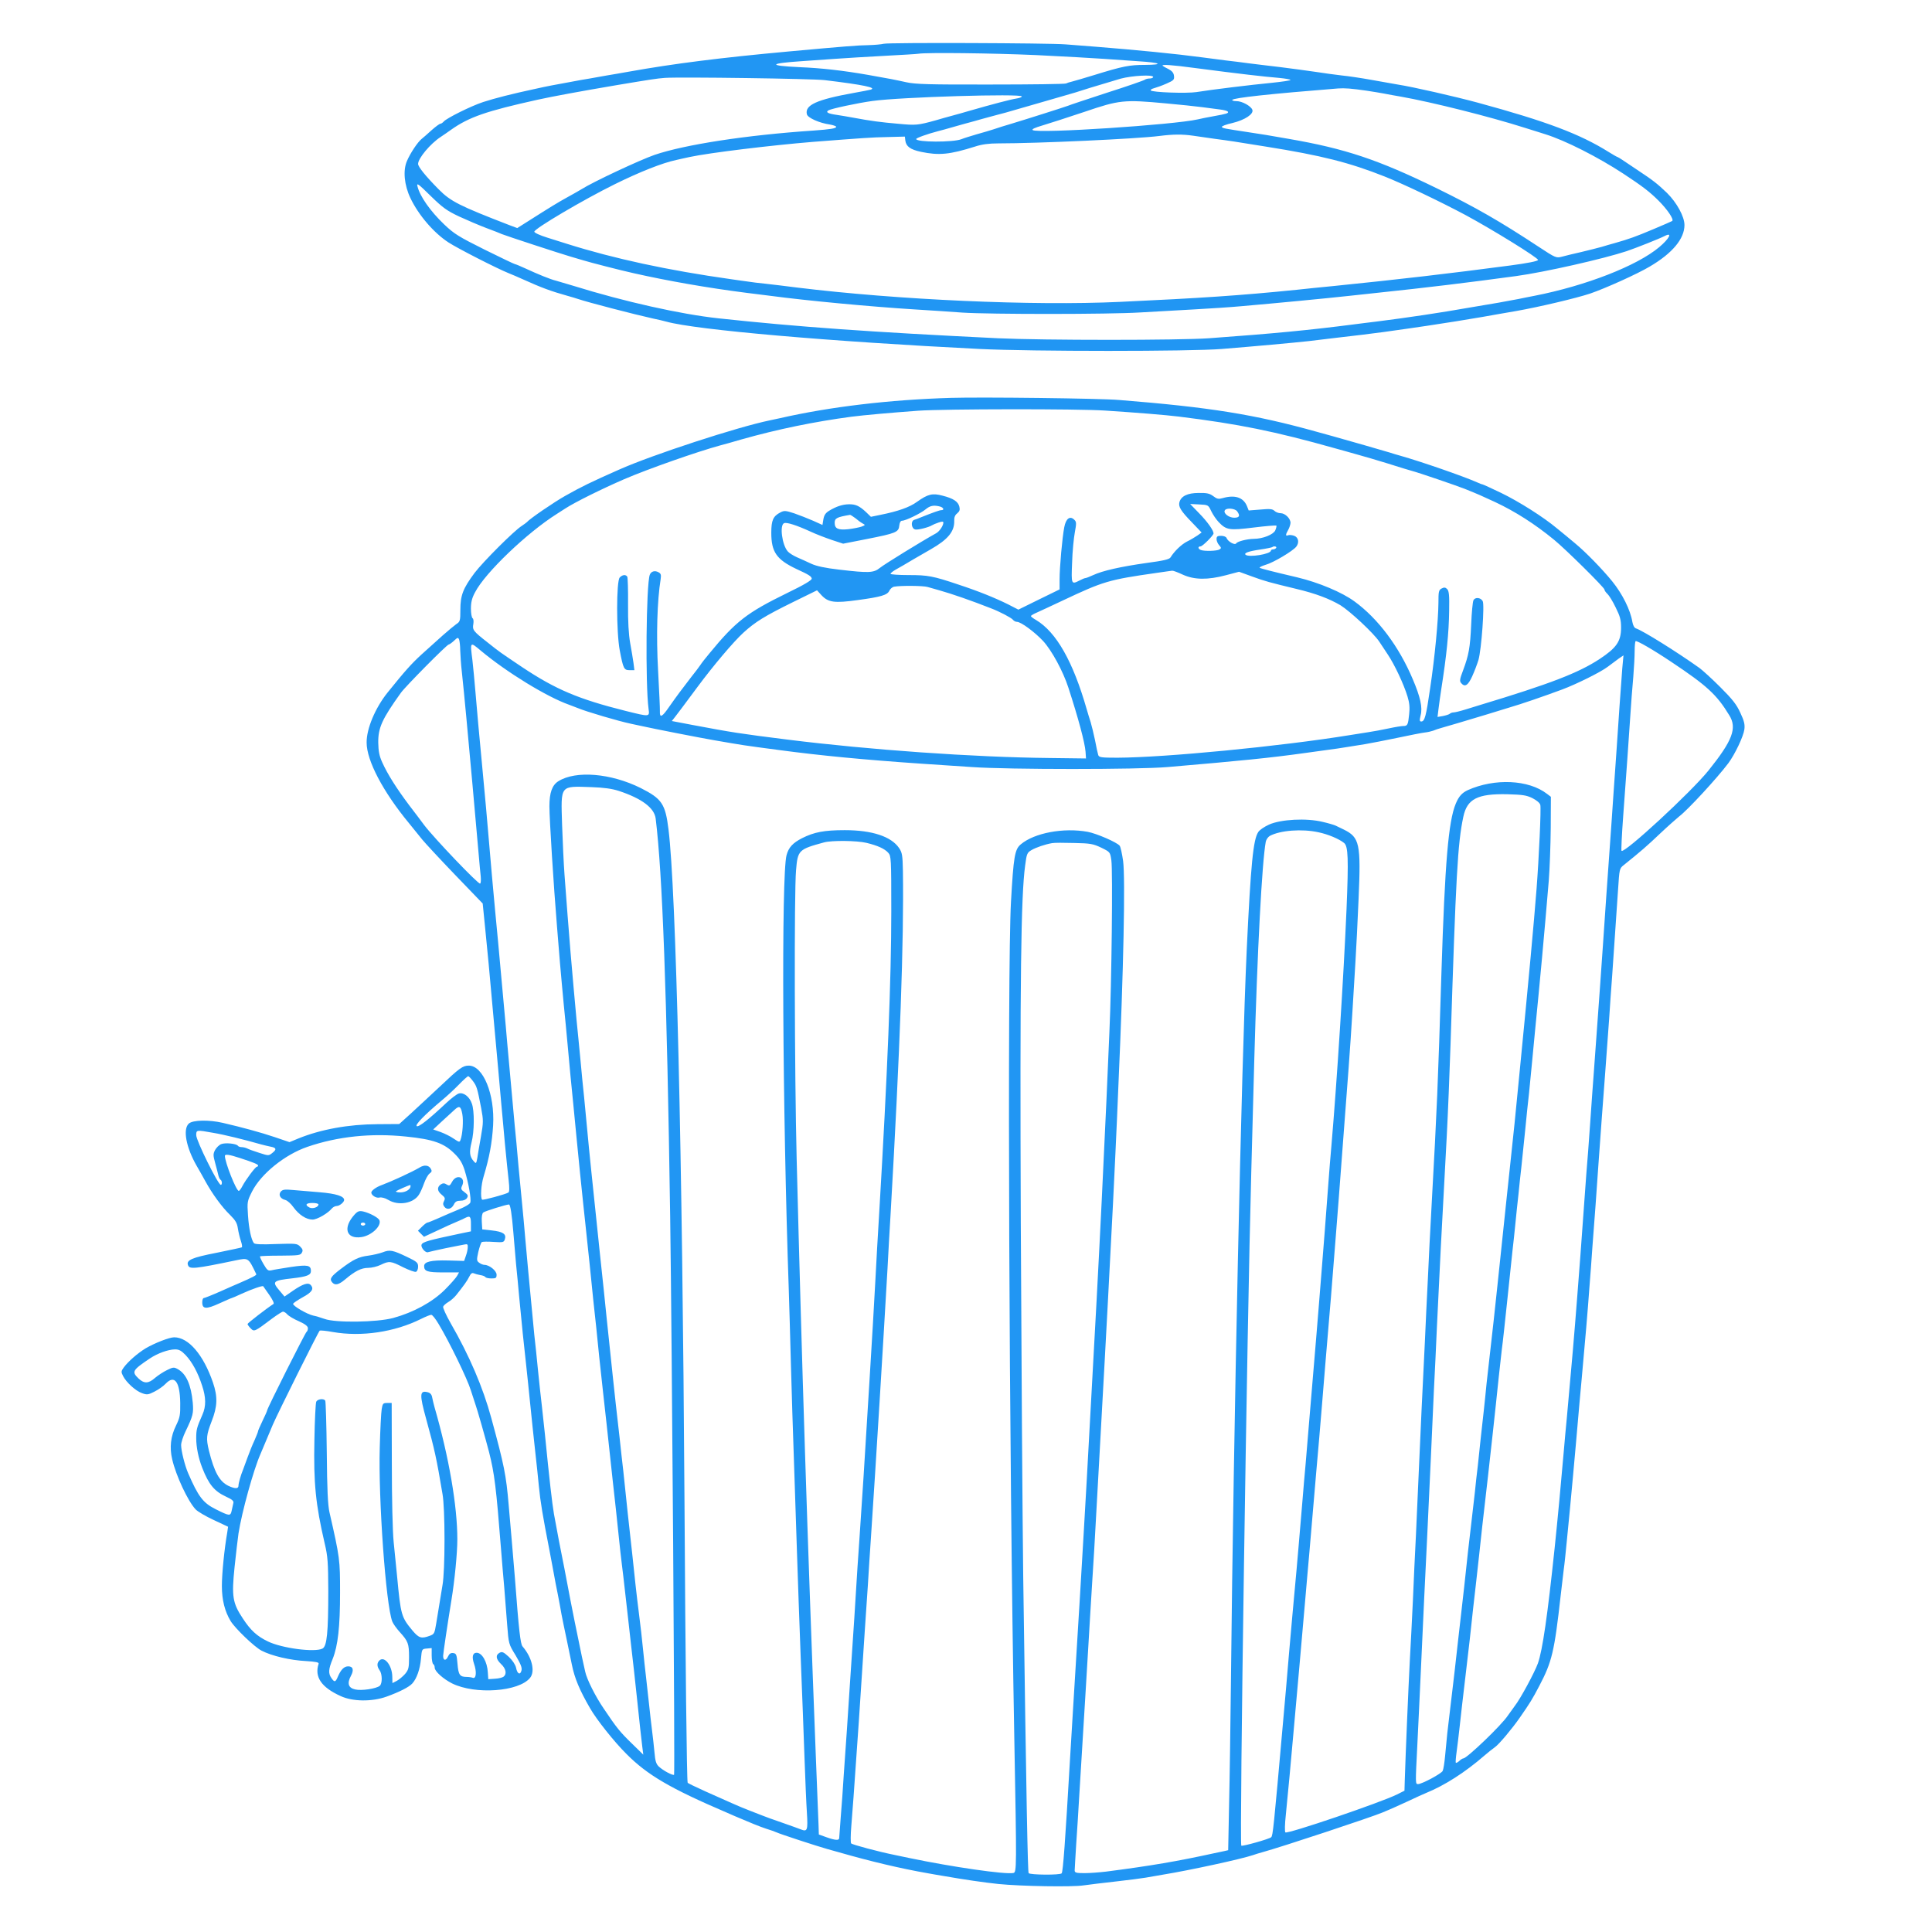
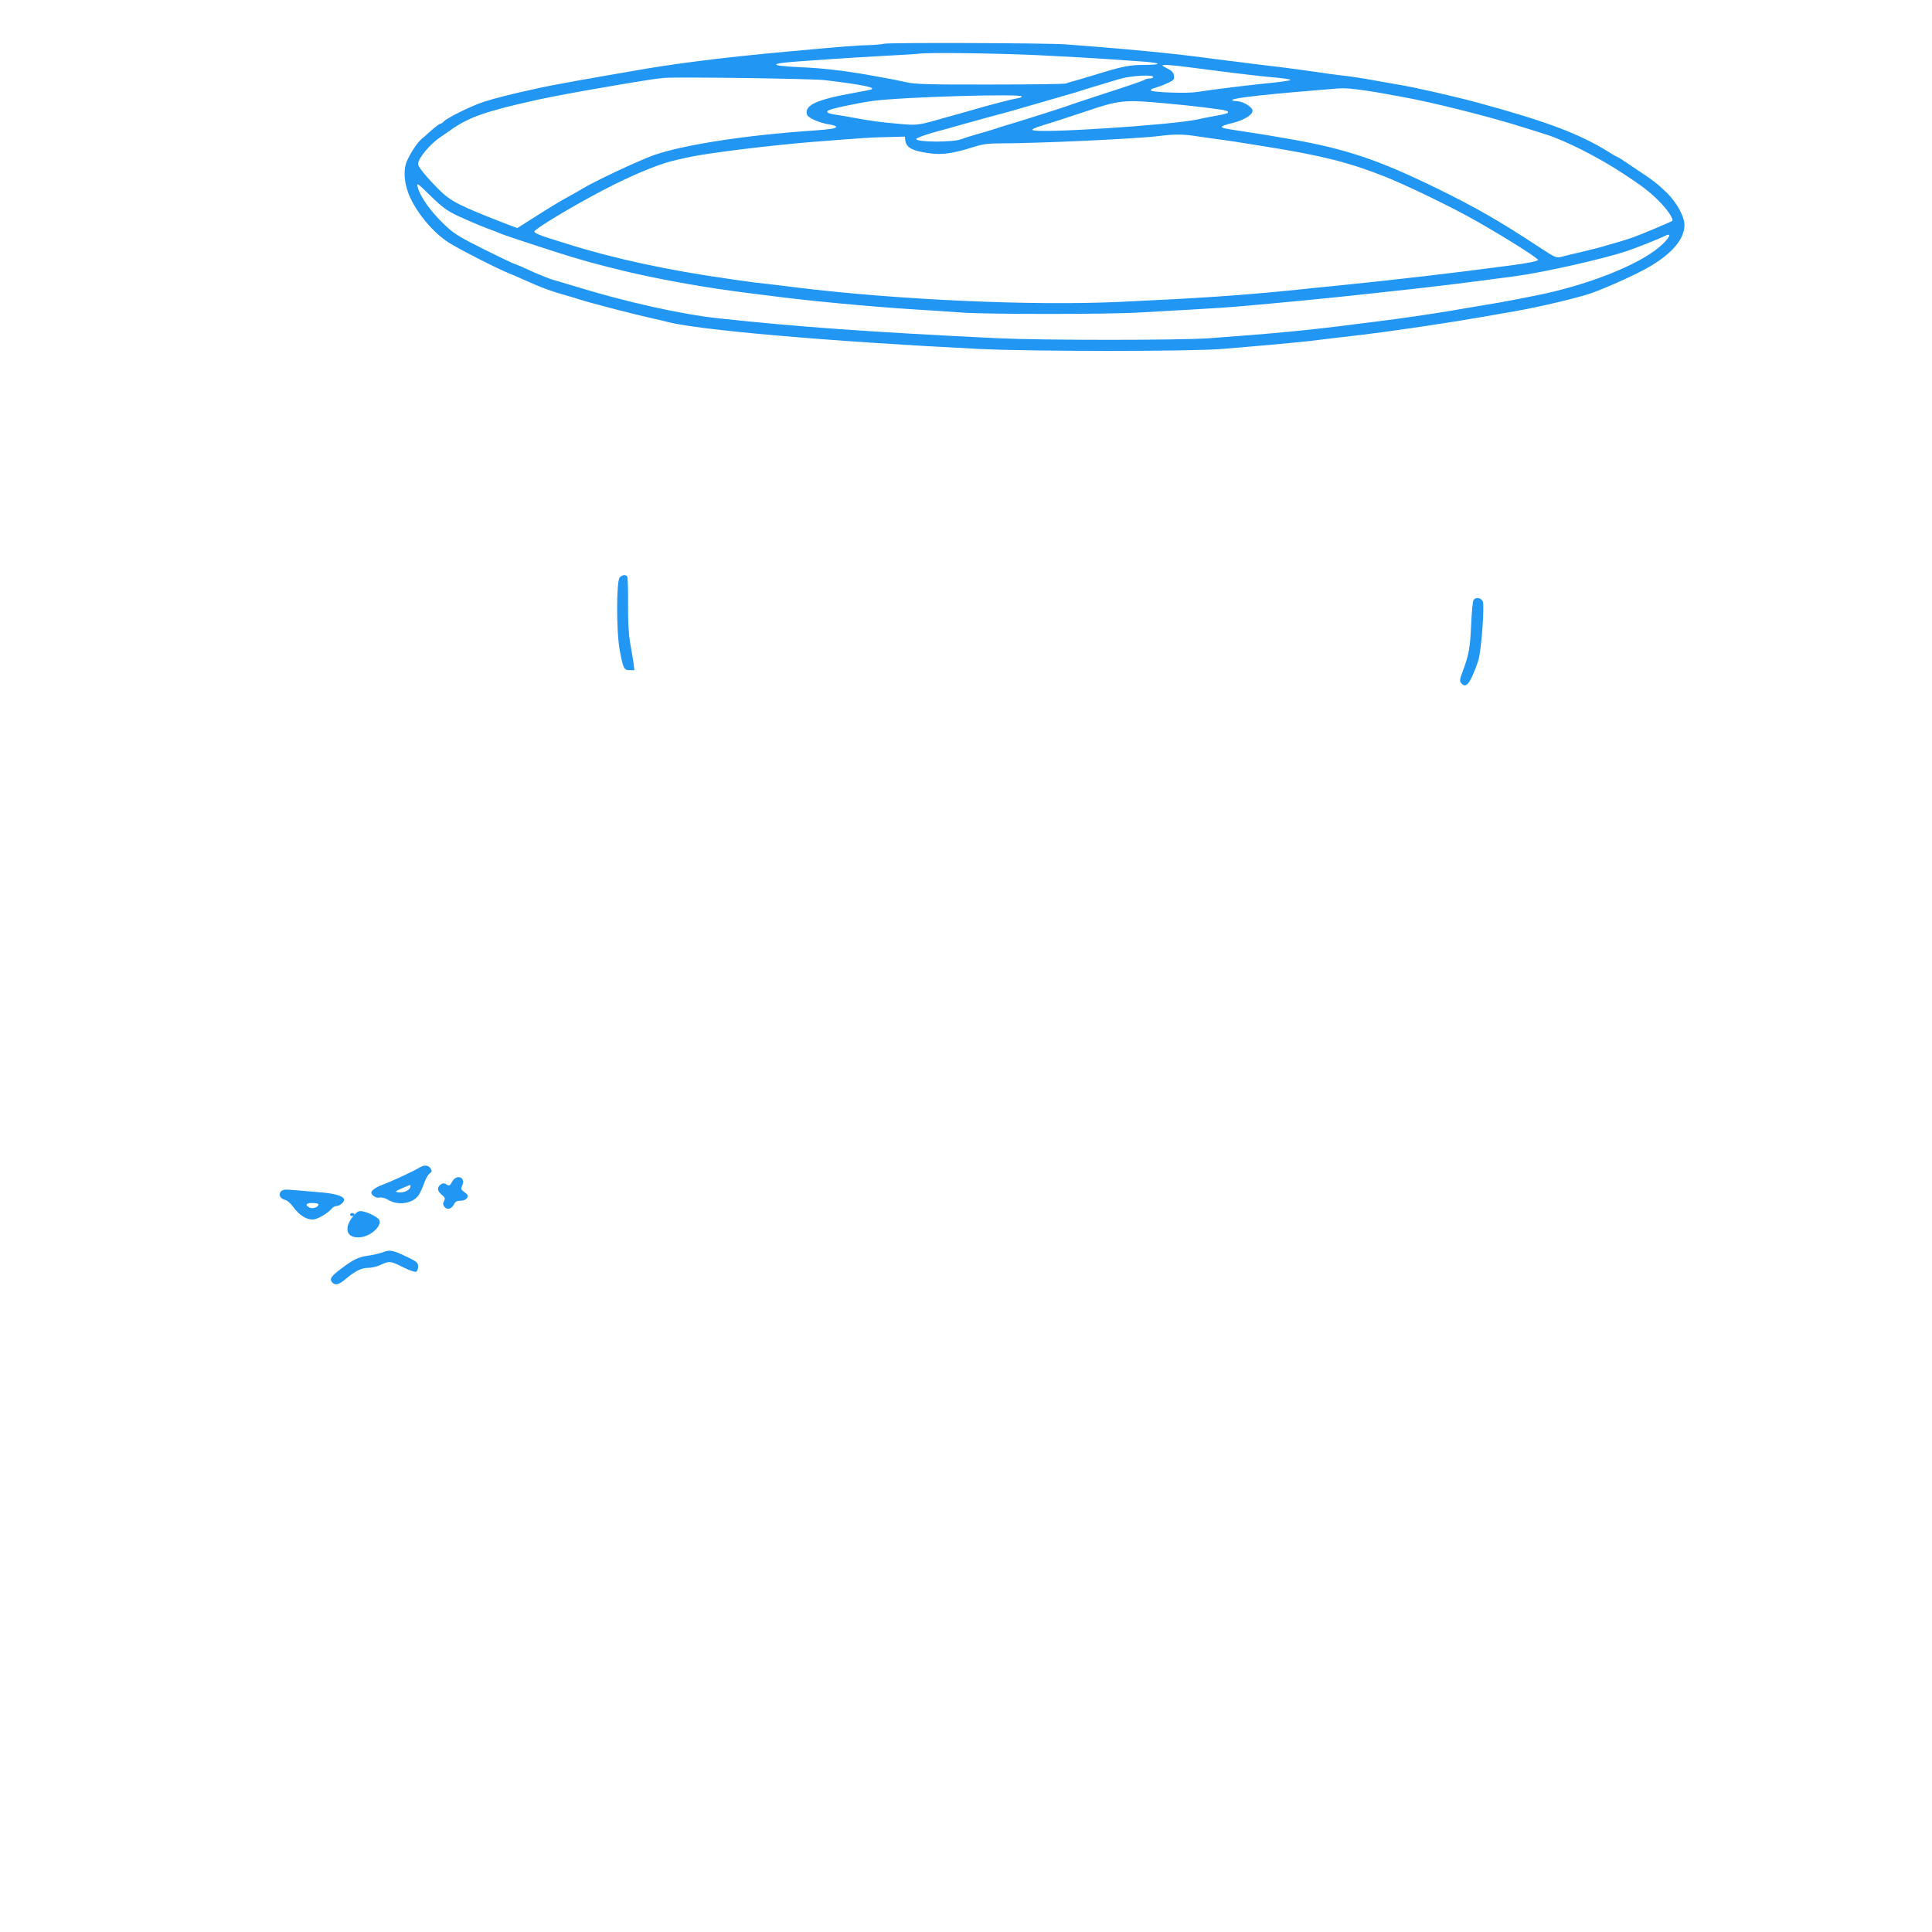
<svg xmlns="http://www.w3.org/2000/svg" version="1.0" width="1280pt" height="1280pt" viewBox="0 0 1280 1280" preserveAspectRatio="xMidYMid meet">
  <g transform="translate(0,1280) scale(0.1,-0.1)" fill="#2196f3" stroke="none">
    <path d="M5855 12510 c-16 -4 -61 -8 -98 -9 -73 -1 -160 -8 -532 -42 -448 -41 -759 -80 -1060 -134 -49 -9 -115 -20 -145 -25 -30 -5 -81 -14 -112 -20 -32 -5 -83 -14 -113 -20 -131 -24 -165 -30 -250 -49 -154 -33 -267 -62 -344 -87 -82 -27 -242 -107 -261 -129 -7 -8 -17 -15 -23 -15 -5 0 -31 -19 -57 -42 -26 -24 -56 -50 -66 -58 -26 -20 -76 -95 -98 -147 -27 -62 -18 -159 23 -245 53 -112 154 -230 252 -294 63 -41 324 -174 399 -204 19 -7 64 -27 100 -43 115 -52 182 -77 290 -107 25 -7 56 -16 70 -21 68 -23 377 -103 495 -129 33 -7 74 -16 90 -21 198 -55 1089 -132 2075 -181 345 -17 1396 -17 1605 0 223 18 474 41 575 52 47 6 126 15 175 21 130 15 240 28 320 39 238 33 374 54 480 71 66 11 145 24 175 29 30 5 81 14 113 20 31 5 81 14 110 19 154 27 402 86 492 116 102 35 313 130 395 179 150 88 230 184 230 275 0 56 -51 149 -116 213 -63 60 -87 80 -199 154 -38 25 -82 55 -97 65 -15 10 -30 19 -32 19 -3 0 -29 15 -58 33 -190 119 -412 203 -868 327 -152 41 -427 104 -530 120 -30 5 -109 19 -175 31 -66 12 -154 25 -195 29 -41 5 -120 15 -175 24 -55 8 -158 22 -230 31 -71 8 -165 20 -207 25 -43 6 -115 15 -160 20 -46 6 -114 15 -153 20 -179 24 -437 49 -700 70 -77 6 -169 13 -205 16 -108 9 -1173 13 -1205 4z m1010 -75 c182 -9 384 -20 450 -25 66 -5 170 -12 230 -16 144 -9 170 -23 41 -24 -103 0 -145 -8 -336 -67 -63 -19 -129 -39 -146 -43 -18 -4 -36 -10 -41 -13 -6 -4 -230 -7 -499 -7 -409 -1 -500 2 -559 15 -73 16 -111 24 -255 49 -166 29 -307 45 -453 51 -212 10 -205 25 18 40 50 3 146 10 215 15 69 5 217 14 330 20 113 6 214 12 225 14 54 9 486 4 780 -9z m1055 -86 c290 -38 455 -57 553 -65 42 -4 77 -10 77 -14 0 -3 -57 -12 -127 -19 -135 -13 -398 -45 -496 -61 -64 -10 -295 -2 -303 11 -3 5 8 11 23 15 15 4 52 17 81 30 48 21 53 26 50 51 -2 20 -13 33 -36 45 -19 9 -36 19 -39 22 -11 11 61 6 217 -15z m-280 -59 c0 -5 -10 -10 -23 -10 -13 0 -27 -4 -32 -8 -6 -5 -118 -44 -250 -86 -132 -43 -249 -82 -260 -87 -24 -9 -272 -88 -375 -119 -41 -12 -93 -28 -115 -36 -22 -7 -74 -23 -115 -34 -41 -12 -86 -26 -100 -32 -55 -22 -300 -21 -300 1 0 7 76 34 145 52 17 4 64 17 105 29 41 12 100 28 130 36 30 9 79 22 108 30 28 8 76 20 105 28 28 8 108 31 177 51 116 34 146 42 225 65 17 4 89 26 160 49 72 22 162 49 200 60 75 20 215 28 215 11z m-2175 -21 c256 -31 347 -50 303 -63 -7 -2 -56 -12 -108 -21 -250 -45 -330 -81 -314 -143 7 -23 82 -57 152 -67 23 -4 42 -11 42 -15 0 -11 -39 -17 -150 -25 -447 -30 -853 -93 -1053 -161 -98 -34 -408 -179 -485 -228 -20 -12 -64 -37 -97 -55 -60 -33 -112 -65 -252 -154 l-76 -48 -51 19 c-334 129 -391 158 -470 238 -87 88 -136 149 -136 168 0 37 81 134 150 179 14 9 44 30 68 47 120 85 234 124 577 200 101 22 279 55 515 95 227 38 271 45 325 49 98 7 981 -5 1060 -15z m3590 -70 c39 -6 90 -14 115 -19 25 -5 74 -14 110 -20 209 -37 594 -134 820 -206 63 -20 126 -39 140 -44 131 -41 346 -150 514 -260 125 -82 176 -121 234 -179 59 -59 103 -124 91 -135 -2 -2 -58 -26 -124 -54 -116 -49 -160 -65 -255 -92 -25 -7 -65 -18 -90 -26 -25 -7 -85 -22 -135 -34 -49 -11 -107 -25 -128 -31 -36 -9 -41 -8 -150 64 -261 172 -420 263 -677 389 -389 190 -606 263 -982 328 -137 24 -178 31 -273 45 -158 24 -164 25 -170 34 -2 5 29 17 70 26 83 20 143 60 132 88 -10 25 -68 57 -105 57 -18 0 -31 4 -28 8 8 14 250 40 701 76 45 3 87 0 190 -15z m-2285 -38 c0 -5 -17 -11 -37 -14 -34 -5 -157 -37 -313 -82 -30 -9 -80 -23 -110 -31 -30 -8 -80 -22 -110 -31 -119 -33 -132 -34 -249 -23 -116 10 -184 19 -296 40 -33 6 -84 15 -112 19 -58 8 -75 18 -54 30 18 11 195 49 291 62 184 26 990 50 990 30z m955 -46 c88 -8 196 -19 240 -25 44 -6 99 -13 122 -16 24 -3 45 -9 48 -14 6 -10 -6 -14 -95 -30 -36 -6 -83 -16 -105 -21 -158 -36 -1056 -95 -1093 -71 -8 6 14 16 65 31 43 13 168 53 278 90 232 79 261 82 540 56z m179 -214 c34 -5 99 -14 146 -21 91 -12 133 -18 335 -51 371 -59 556 -106 790 -199 128 -51 368 -166 535 -255 178 -96 479 -282 480 -297 0 -8 -71 -22 -185 -37 -409 -54 -727 -91 -1170 -136 -82 -8 -193 -19 -245 -25 -376 -38 -633 -55 -1170 -80 -577 -27 -1471 13 -2140 95 -69 9 -161 20 -206 25 -44 4 -96 11 -115 14 -19 2 -70 10 -114 16 -419 59 -776 136 -1090 235 -22 7 -79 25 -127 40 -52 16 -88 33 -88 40 0 20 327 213 534 315 166 82 316 141 406 160 19 5 60 13 90 20 132 28 535 77 815 100 338 26 386 30 495 32 l115 3 3 -26 c5 -39 33 -60 104 -75 119 -25 190 -18 358 35 46 15 92 21 155 21 259 0 914 30 1065 49 93 12 155 12 224 2z m-4863 -535 c52 -24 132 -58 179 -76 47 -17 94 -36 105 -41 23 -10 386 -129 455 -149 25 -7 63 -19 85 -25 41 -13 255 -68 333 -85 226 -51 488 -97 747 -130 50 -6 122 -15 160 -20 240 -32 665 -72 955 -90 96 -6 239 -15 316 -21 184 -12 972 -12 1179 1 88 5 248 14 355 20 107 6 247 15 310 21 231 20 565 52 720 69 47 5 130 14 185 20 332 35 596 67 920 111 190 26 578 114 732 165 59 20 219 83 253 101 53 27 30 -18 -38 -75 -147 -123 -484 -255 -827 -322 -33 -6 -80 -16 -105 -21 -25 -5 -83 -15 -130 -24 -47 -8 -134 -23 -195 -33 -192 -34 -407 -66 -612 -92 -46 -5 -118 -15 -160 -20 -288 -37 -524 -60 -953 -91 -196 -14 -1099 -14 -1399 0 -842 41 -1323 75 -1851 132 -250 27 -622 110 -960 215 -47 14 -98 29 -115 34 -38 9 -121 43 -203 81 -35 16 -66 29 -70 29 -4 0 -94 43 -201 96 -172 86 -202 104 -269 168 -91 87 -160 185 -176 251 -7 26 5 18 87 -63 81 -79 108 -98 188 -136z" />
-     <path d="M6300 10164 c-406 -12 -801 -59 -1130 -134 -19 -4 -51 -11 -70 -15 -214 -44 -778 -228 -1000 -327 -185 -82 -245 -111 -355 -173 -73 -41 -236 -152 -255 -175 -3 -3 -18 -14 -33 -24 -51 -32 -256 -237 -313 -312 -76 -102 -94 -148 -94 -244 0 -73 -2 -79 -27 -95 -14 -10 -54 -43 -89 -74 -34 -31 -96 -87 -139 -125 -69 -63 -111 -110 -227 -254 -82 -102 -140 -240 -139 -332 0 -119 109 -326 280 -533 31 -38 71 -87 89 -110 19 -23 116 -128 217 -233 l183 -190 16 -160 c17 -172 30 -301 46 -489 6 -66 15 -165 20 -220 5 -55 14 -154 20 -220 6 -66 15 -167 20 -225 5 -58 17 -181 25 -275 9 -93 20 -204 25 -245 6 -52 5 -77 -2 -81 -20 -12 -168 -52 -174 -47 -12 13 -7 98 10 153 39 129 56 225 63 339 12 206 -66 396 -161 396 -40 0 -61 -15 -193 -140 -68 -63 -155 -145 -195 -181 l-73 -66 -145 -1 c-191 -1 -374 -34 -524 -95 l-58 -24 -97 33 c-92 31 -216 65 -346 95 -91 21 -198 19 -224 -5 -41 -37 -18 -158 52 -280 13 -22 39 -68 57 -101 46 -84 110 -172 164 -224 36 -36 47 -54 52 -90 4 -25 13 -63 20 -83 7 -21 10 -39 6 -42 -4 -2 -79 -18 -167 -36 -165 -32 -203 -49 -189 -83 10 -27 44 -24 317 33 83 17 82 19 135 -92 3 -6 -25 -21 -113 -59 -11 -4 -66 -29 -123 -54 -56 -25 -107 -45 -112 -45 -6 0 -10 -13 -10 -29 0 -45 27 -46 114 -6 42 19 78 35 81 35 2 0 33 13 67 29 68 31 138 55 142 49 1 -1 19 -27 40 -57 21 -30 34 -56 28 -60 -45 -29 -172 -127 -172 -133 0 -4 9 -17 21 -29 23 -23 25 -23 140 64 35 26 68 47 74 47 7 0 20 -8 29 -19 9 -10 44 -31 77 -45 42 -19 59 -33 59 -46 0 -10 -4 -21 -9 -24 -9 -6 -261 -507 -261 -520 0 -3 -13 -34 -30 -68 -16 -34 -30 -65 -30 -69 0 -5 -11 -32 -24 -62 -14 -29 -34 -80 -46 -113 -12 -32 -25 -68 -29 -79 -17 -41 -31 -92 -31 -108 0 -21 -22 -22 -67 -1 -59 29 -93 90 -129 234 -19 80 -17 102 18 193 39 99 41 163 9 257 -63 184 -162 300 -257 300 -32 0 -129 -38 -189 -73 -54 -33 -116 -87 -146 -128 -17 -24 -17 -29 -4 -55 21 -42 84 -100 126 -114 32 -12 41 -11 82 10 26 13 59 36 74 52 59 62 95 15 97 -127 1 -81 -2 -96 -28 -150 -35 -71 -44 -145 -25 -224 25 -108 104 -277 155 -331 13 -14 67 -46 119 -70 l96 -45 -5 -35 c-20 -114 -36 -277 -36 -357 0 -93 19 -168 58 -233 31 -50 158 -172 205 -196 67 -35 191 -64 295 -69 63 -4 86 -8 83 -18 -29 -87 18 -156 146 -214 80 -37 207 -38 303 -4 86 31 151 64 172 88 29 32 51 95 57 163 6 65 6 65 39 68 l32 3 0 -50 c0 -27 5 -53 10 -56 6 -3 10 -14 10 -24 0 -24 56 -74 115 -104 154 -76 443 -55 517 37 35 43 12 136 -50 208 -14 17 -24 101 -51 458 -7 80 -16 192 -21 250 -5 58 -14 161 -20 230 -17 199 -29 259 -115 575 -55 203 -146 415 -269 628 -30 53 -53 103 -50 110 2 7 18 21 33 30 16 9 40 30 53 46 51 64 74 96 87 123 10 21 19 27 30 22 9 -4 28 -9 44 -12 15 -2 30 -8 33 -13 3 -5 21 -9 40 -9 30 0 34 3 34 25 0 26 -48 65 -81 65 -8 0 -24 6 -34 14 -17 12 -18 18 -6 72 8 33 18 62 23 65 5 3 40 4 78 1 64 -4 68 -3 75 18 11 34 -13 50 -86 58 l-64 7 -3 51 c-2 33 2 55 10 61 11 9 152 53 170 53 9 0 19 -63 29 -184 5 -61 13 -156 18 -211 6 -55 15 -154 21 -220 20 -210 29 -297 45 -440 8 -77 20 -185 25 -240 12 -117 25 -244 39 -370 6 -49 15 -139 21 -200 10 -104 25 -194 71 -430 10 -55 24 -125 29 -155 5 -30 17 -91 26 -135 8 -44 20 -102 24 -130 5 -27 21 -104 35 -170 14 -66 29 -140 34 -165 18 -89 51 -168 120 -287 42 -74 161 -224 241 -303 139 -140 291 -229 665 -389 11 -5 36 -16 55 -24 98 -42 164 -69 207 -83 27 -8 57 -19 68 -24 23 -11 267 -91 335 -110 25 -7 59 -17 75 -21 212 -61 410 -108 593 -140 28 -5 78 -14 110 -19 125 -22 262 -42 357 -52 150 -15 491 -21 565 -9 36 5 133 17 215 26 83 9 170 21 195 25 25 4 77 13 115 20 178 29 518 103 595 129 14 5 43 14 65 20 125 34 725 233 795 263 14 6 34 14 45 19 11 4 65 29 120 54 55 26 110 51 123 56 125 51 259 137 388 249 22 19 53 44 69 55 27 19 114 123 164 195 68 98 83 122 129 210 84 160 100 225 142 600 6 52 15 129 20 170 6 41 14 125 20 185 6 61 15 157 21 215 14 150 28 298 39 425 23 262 30 346 40 450 20 217 41 462 50 592 6 73 15 195 20 270 6 76 15 201 21 278 5 77 14 199 19 270 15 211 28 387 45 610 8 116 20 275 26 355 5 80 14 208 20 285 25 367 30 440 39 570 9 137 9 141 37 163 112 90 156 128 241 209 53 50 111 101 127 114 56 42 250 252 326 353 43 58 100 177 106 224 4 32 -1 55 -27 110 -25 55 -52 89 -133 170 -56 56 -118 112 -137 126 -150 107 -376 248 -422 263 -10 3 -19 20 -23 42 -13 80 -66 186 -134 270 -66 81 -175 193 -244 250 -37 31 -91 76 -120 99 -89 75 -253 179 -373 237 -63 30 -117 55 -120 55 -3 0 -20 6 -37 14 -92 41 -373 138 -507 176 -25 7 -56 16 -70 21 -23 7 -299 87 -380 109 -19 5 -66 18 -105 29 -415 116 -711 163 -1310 211 -129 11 -912 20 -1115 14z m1020 -84 c214 -14 401 -29 490 -40 395 -49 634 -97 1038 -211 17 -5 47 -13 65 -18 17 -5 59 -17 92 -26 33 -9 119 -34 190 -56 72 -23 144 -45 160 -49 43 -11 291 -96 350 -119 94 -38 107 -44 200 -87 134 -63 263 -145 391 -250 75 -61 334 -317 334 -330 0 -6 9 -19 19 -28 11 -10 36 -50 55 -90 30 -60 36 -84 36 -134 0 -91 -30 -134 -142 -208 -140 -92 -326 -164 -793 -305 -16 -5 -59 -18 -94 -29 -35 -11 -72 -20 -81 -20 -9 0 -20 -4 -25 -9 -6 -5 -26 -11 -46 -15 l-35 -6 7 57 c4 32 12 90 18 128 35 224 50 370 52 518 2 104 -1 131 -13 144 -12 12 -20 13 -37 4 -19 -10 -21 -21 -21 -94 -1 -116 -24 -362 -55 -567 -27 -187 -36 -220 -59 -220 -11 0 -12 7 -4 41 14 51 -2 122 -52 239 -91 216 -230 402 -387 516 -82 60 -236 125 -379 159 -158 37 -240 58 -248 63 -5 3 13 12 39 20 51 14 180 91 203 120 21 27 15 61 -13 72 -14 5 -32 7 -40 4 -19 -8 -19 3 0 36 8 14 14 34 15 46 0 29 -36 64 -66 64 -14 0 -32 7 -41 16 -13 12 -30 14 -93 8 l-77 -6 -12 30 c-24 57 -80 75 -160 52 -28 -8 -38 -6 -63 13 -24 18 -43 22 -97 21 -73 0 -116 -21 -127 -61 -8 -30 9 -58 83 -134 l64 -67 -28 -20 c-15 -10 -46 -29 -69 -40 -37 -19 -84 -64 -109 -105 -8 -13 -47 -22 -160 -37 -169 -24 -290 -51 -352 -80 -24 -11 -47 -20 -52 -20 -5 0 -22 -7 -37 -15 -57 -29 -57 -28 -51 118 2 72 11 163 18 200 11 59 11 70 -3 83 -29 29 -56 9 -67 -49 -13 -67 -31 -263 -31 -347 l0 -65 -137 -67 -136 -67 -68 35 c-87 43 -195 87 -329 131 -169 57 -203 63 -330 63 -66 0 -120 4 -120 8 0 5 15 17 34 28 19 10 72 41 117 68 46 26 98 57 116 67 114 65 157 118 155 188 -1 23 5 39 20 50 16 14 19 24 14 44 -8 34 -40 55 -111 73 -67 18 -97 11 -170 -41 -49 -36 -127 -63 -242 -86 l-63 -13 -32 31 c-45 42 -70 53 -115 52 -42 -1 -82 -14 -130 -43 -24 -15 -33 -29 -38 -57 l-6 -37 -62 28 c-34 15 -91 37 -125 49 -58 19 -67 19 -92 6 -48 -25 -60 -52 -60 -135 0 -127 35 -177 165 -239 85 -39 100 -49 103 -64 2 -10 -49 -41 -165 -97 -265 -130 -338 -186 -513 -399 -25 -30 -52 -64 -60 -77 -8 -12 -35 -48 -60 -79 -67 -87 -94 -123 -146 -197 -48 -70 -64 -77 -62 -30 1 15 -5 136 -12 270 -13 232 -6 463 17 605 4 29 2 37 -15 46 -24 13 -48 6 -57 -17 -24 -63 -30 -728 -8 -889 7 -53 9 -53 -152 -13 -312 78 -463 142 -684 289 -153 103 -147 98 -231 165 -96 75 -101 83 -94 122 3 18 1 35 -5 38 -6 4 -11 33 -11 64 0 42 7 71 28 109 67 129 343 393 541 518 9 6 34 22 56 36 63 41 242 130 390 194 158 68 482 182 640 225 17 4 77 21 135 38 244 69 484 118 730 151 85 11 266 27 445 40 175 12 1054 13 1235 1z m705 -667 c11 -23 33 -55 49 -72 51 -53 70 -56 232 -36 80 10 147 15 150 13 3 -3 -1 -17 -7 -32 -13 -28 -83 -56 -143 -56 -45 -1 -108 -17 -116 -30 -9 -14 -55 12 -64 36 -3 8 -19 14 -36 14 -24 0 -30 -4 -30 -22 0 -12 8 -30 17 -40 15 -17 15 -20 3 -28 -17 -11 -100 -13 -124 -4 -20 8 -21 24 -2 24 13 0 86 73 86 86 0 20 -41 78 -94 132 l-61 63 60 -3 c60 -3 60 -3 80 -45z m-1797 31 c24 -7 30 -24 8 -24 -11 0 -51 -14 -141 -50 -11 -5 -28 -11 -38 -14 -25 -8 -19 -59 7 -64 19 -4 91 15 111 28 6 4 25 12 43 18 24 8 32 8 32 -1 -1 -21 -26 -58 -48 -70 -96 -53 -344 -206 -372 -229 -42 -34 -73 -35 -270 -12 -95 11 -150 23 -185 39 -27 13 -70 32 -95 43 -25 11 -53 29 -61 39 -38 43 -55 175 -24 187 18 7 83 -14 175 -56 36 -17 99 -41 140 -55 l76 -25 158 31 c192 38 210 45 214 89 2 20 9 32 18 32 24 0 125 49 157 76 29 24 53 29 95 18z m1968 -31 c22 -30 16 -43 -19 -43 -36 0 -74 30 -62 49 10 18 66 13 81 -6z m-2529 -46 c15 -13 37 -29 48 -35 19 -10 19 -11 -7 -21 -14 -5 -54 -13 -87 -17 -68 -7 -91 3 -91 42 0 31 14 38 102 53 3 0 19 -10 35 -22z m2788 -197 c-3 -5 -13 -10 -21 -10 -8 0 -14 -4 -14 -8 0 -23 -148 -47 -168 -27 -12 11 20 23 96 34 42 6 78 14 81 16 9 9 32 5 26 -5z m-619 -177 c77 -35 165 -36 286 -4 l87 23 88 -32 c85 -31 111 -38 293 -82 126 -30 216 -64 291 -108 63 -39 220 -185 257 -241 9 -14 34 -52 55 -83 46 -68 107 -198 132 -280 13 -42 16 -74 11 -118 -7 -71 -11 -78 -39 -78 -12 0 -56 -7 -97 -16 -41 -9 -102 -20 -135 -25 -33 -5 -87 -14 -120 -19 -461 -75 -1230 -149 -1542 -150 -107 0 -122 2 -127 18 -3 9 -13 53 -21 97 -9 43 -22 97 -29 120 -7 22 -19 60 -26 85 -91 318 -202 513 -337 593 -18 10 -33 22 -33 25 0 4 17 14 38 23 20 9 98 45 172 80 271 128 305 138 620 183 52 8 100 14 106 15 6 1 38 -11 70 -26z m-1690 -82 c16 -5 49 -14 74 -21 89 -25 215 -69 345 -120 58 -22 134 -62 146 -76 6 -8 18 -14 27 -14 26 0 117 -67 173 -127 57 -62 132 -200 167 -308 67 -206 109 -364 114 -425 l3 -45 -240 3 c-503 5 -1195 54 -1738 122 -312 39 -369 48 -624 96 l-142 27 22 28 c26 34 55 72 149 199 103 139 238 299 304 359 78 71 141 110 328 202 l159 78 31 -34 c44 -46 85 -52 236 -31 158 21 199 34 212 62 6 13 20 25 32 27 41 8 193 7 222 -2z m-3097 -419 c1 -29 5 -95 11 -145 15 -139 41 -420 70 -742 6 -66 15 -167 20 -225 5 -58 14 -159 20 -225 6 -66 12 -139 15 -162 2 -23 1 -44 -4 -47 -11 -7 -304 300 -371 388 -14 19 -58 78 -99 131 -84 112 -143 205 -179 285 -19 42 -25 73 -26 130 -1 99 26 157 150 330 30 42 305 320 317 320 4 0 20 11 35 25 24 23 27 23 34 7 3 -9 7 -41 7 -70z m8025 -78 c234 -156 300 -216 383 -353 53 -85 21 -168 -138 -366 -117 -145 -557 -551 -576 -532 -3 4 2 107 11 229 25 340 34 468 46 648 6 91 15 215 21 276 5 60 9 137 9 170 0 34 3 63 6 66 6 7 114 -55 238 -138z m-7887 74 c170 -142 436 -305 583 -357 19 -7 44 -17 55 -21 59 -25 274 -88 355 -105 19 -4 51 -11 70 -15 80 -18 392 -79 480 -94 202 -35 189 -33 430 -65 276 -37 569 -65 950 -91 80 -5 228 -15 330 -22 246 -17 1095 -17 1295 0 492 42 681 61 910 93 39 5 104 14 145 20 41 5 100 14 130 19 30 5 87 14 125 20 39 7 135 25 215 42 80 17 161 33 180 35 19 2 44 8 55 12 11 5 38 14 60 20 46 13 121 35 290 86 66 20 134 41 150 46 89 26 225 73 355 121 96 36 255 115 301 150 24 18 58 43 74 55 l31 21 -8 -86 c-4 -48 -12 -159 -18 -247 -6 -88 -15 -221 -20 -295 -5 -74 -14 -202 -20 -285 -5 -82 -17 -244 -25 -360 -17 -238 -31 -434 -45 -645 -6 -80 -15 -208 -20 -285 -6 -77 -15 -202 -20 -277 -6 -76 -15 -200 -20 -275 -6 -76 -17 -232 -25 -348 -8 -115 -19 -264 -25 -330 -5 -66 -14 -190 -20 -275 -6 -85 -15 -209 -20 -275 -5 -66 -14 -183 -20 -260 -20 -259 -35 -432 -69 -805 -6 -58 -15 -161 -21 -230 -14 -166 -42 -465 -60 -635 -47 -447 -80 -677 -111 -765 -21 -59 -117 -237 -153 -282 -11 -15 -32 -44 -46 -64 -41 -63 -272 -284 -295 -284 -5 0 -17 -7 -27 -17 -10 -9 -20 -14 -23 -12 -2 3 0 34 5 69 5 36 14 110 20 165 11 102 18 161 45 390 17 142 29 247 45 400 6 55 15 134 20 175 5 41 14 122 20 180 6 58 15 141 20 185 27 230 53 465 70 620 6 55 15 138 20 185 5 47 14 132 20 190 6 58 15 139 20 180 6 41 21 183 35 315 14 132 30 282 35 333 6 50 15 135 20 187 5 52 14 138 20 190 5 52 14 137 20 188 5 50 17 160 25 242 8 83 19 191 25 240 5 50 14 142 20 205 6 63 15 158 20 210 34 344 60 624 91 995 6 77 12 234 13 348 l1 208 -25 19 c-122 95 -348 105 -526 25 -38 -18 -59 -41 -79 -89 -49 -117 -72 -392 -95 -1116 -24 -771 -29 -886 -65 -1540 -9 -157 -20 -378 -25 -493 -6 -114 -15 -303 -20 -420 -15 -299 -29 -596 -40 -852 -5 -121 -14 -312 -19 -425 -6 -113 -15 -306 -20 -430 -6 -124 -15 -308 -21 -410 -9 -170 -28 -620 -33 -784 l-2 -70 -50 -25 c-107 -53 -726 -264 -739 -251 -5 5 -4 54 3 117 12 119 35 362 51 548 12 134 24 272 40 448 17 199 29 337 40 457 5 63 17 192 25 285 14 164 23 265 45 527 6 68 15 170 20 228 5 58 14 166 20 240 6 74 15 185 20 245 24 276 53 632 70 855 6 74 15 189 20 255 10 133 24 317 40 530 6 77 17 226 25 330 8 105 19 271 25 370 6 99 15 248 20 330 5 83 15 272 21 420 16 366 7 407 -98 459 -21 10 -45 22 -54 26 -8 4 -47 16 -87 25 -106 26 -276 17 -354 -18 -31 -14 -64 -36 -72 -50 -33 -50 -49 -208 -76 -777 -35 -752 -87 -3143 -105 -4870 -3 -272 -8 -631 -12 -797 l-6 -301 -26 -6 c-14 -3 -46 -10 -71 -15 -238 -52 -411 -82 -713 -121 -43 -5 -107 -10 -142 -10 -55 0 -65 3 -65 18 0 9 5 87 10 172 6 85 15 228 20 317 10 156 18 294 40 655 5 90 14 240 20 333 5 94 17 280 25 415 9 135 20 324 25 420 5 96 14 258 20 360 11 192 23 415 40 725 5 99 14 266 20 370 32 610 41 782 50 985 6 124 15 329 20 455 34 762 46 1364 31 1480 -7 49 -17 95 -23 102 -19 23 -153 81 -212 92 -160 29 -353 -7 -443 -83 -40 -33 -48 -80 -65 -381 -25 -447 -13 -3646 22 -5540 16 -868 16 -889 -6 -894 -55 -11 -406 40 -689 99 -22 5 -67 14 -100 21 -100 20 -277 67 -286 76 -4 4 -4 55 1 113 8 94 15 191 50 695 5 77 14 214 20 305 6 91 15 228 20 305 5 77 14 210 20 295 5 85 14 225 20 310 35 524 80 1264 110 1785 5 99 14 259 20 355 63 1097 89 1812 82 2281 -2 103 -5 120 -25 150 -52 77 -179 119 -360 119 -137 0 -203 -13 -283 -53 -62 -32 -89 -61 -103 -113 -35 -132 -27 -1672 15 -2884 3 -85 9 -306 14 -490 5 -184 14 -470 20 -635 5 -165 14 -437 20 -605 5 -168 17 -485 25 -705 9 -220 20 -517 25 -660 5 -143 12 -308 16 -366 7 -114 3 -126 -38 -110 -13 5 -70 26 -128 46 -58 20 -114 40 -125 45 -11 4 -49 19 -85 33 -36 14 -90 36 -120 50 -30 13 -108 48 -173 77 -64 29 -119 55 -121 59 -6 8 -15 817 -21 1851 -14 2317 -56 4062 -106 4465 -21 170 -44 203 -184 274 -197 98 -430 118 -546 45 -41 -26 -59 -75 -59 -166 0 -83 28 -528 50 -793 5 -60 14 -171 20 -245 6 -74 18 -198 25 -275 8 -77 19 -194 25 -260 6 -66 15 -164 20 -217 11 -104 22 -226 39 -398 18 -187 31 -312 46 -455 8 -77 20 -183 25 -235 10 -92 21 -196 40 -387 6 -51 14 -135 20 -185 5 -51 14 -140 20 -198 6 -58 17 -161 25 -230 8 -69 19 -170 25 -225 6 -55 15 -138 20 -185 5 -47 14 -130 20 -185 6 -55 15 -136 20 -180 5 -44 14 -129 20 -190 6 -60 15 -141 20 -180 5 -38 14 -115 20 -170 6 -55 16 -138 21 -185 5 -47 14 -123 19 -170 5 -47 14 -125 20 -175 5 -49 14 -133 20 -185 19 -180 28 -265 35 -320 l7 -55 -77 75 c-79 77 -99 102 -185 230 -55 80 -113 196 -123 245 -4 17 -14 62 -22 100 -16 73 -77 375 -96 480 -6 33 -15 80 -20 105 -14 66 -58 296 -69 360 -12 70 -30 227 -60 530 -6 58 -15 141 -20 185 -5 44 -17 148 -25 230 -8 83 -19 191 -25 240 -5 50 -14 144 -20 210 -6 66 -15 161 -20 210 -5 50 -14 149 -20 220 -6 72 -15 171 -20 220 -5 50 -16 167 -25 260 -8 94 -19 215 -25 270 -5 55 -14 154 -20 220 -6 66 -15 165 -20 220 -5 55 -14 152 -19 215 -20 219 -41 455 -51 560 -12 121 -26 276 -41 440 -5 63 -14 162 -19 220 -5 58 -14 161 -20 230 -6 69 -18 195 -26 280 -21 224 -32 338 -44 485 -6 72 -15 166 -20 210 -16 126 -17 125 57 63z m913 -928 c154 -51 235 -113 244 -183 45 -366 74 -1151 96 -2632 12 -844 32 -3696 26 -3703 -8 -7 -72 27 -101 54 -18 17 -24 36 -29 95 -4 41 -11 106 -16 144 -5 39 -14 117 -20 175 -6 58 -15 139 -20 180 -5 41 -14 125 -20 185 -6 61 -17 160 -25 220 -8 61 -19 155 -25 210 -6 55 -15 139 -20 188 -17 148 -45 409 -60 557 -7 58 -18 159 -25 225 -8 66 -19 165 -25 220 -6 55 -15 138 -20 185 -24 224 -30 283 -40 380 -6 58 -15 146 -20 195 -5 50 -16 155 -25 235 -8 80 -20 188 -25 240 -23 218 -47 447 -60 590 -6 63 -15 158 -20 210 -6 52 -17 167 -25 255 -8 88 -20 203 -25 255 -5 52 -14 151 -20 220 -6 69 -15 172 -20 230 -5 58 -14 170 -20 250 -6 80 -15 199 -20 265 -5 66 -12 215 -16 330 -8 268 -17 257 196 250 82 -3 133 -10 180 -25z m6053 -48 c29 -15 49 -32 52 -45 6 -23 -9 -349 -25 -557 -18 -230 -50 -578 -111 -1200 -28 -293 -43 -437 -64 -630 -9 -80 -20 -185 -25 -235 -24 -232 -32 -306 -41 -390 -5 -49 -14 -130 -19 -180 -19 -178 -30 -282 -45 -410 -8 -71 -20 -175 -26 -230 -5 -55 -14 -138 -19 -185 -5 -47 -14 -128 -20 -180 -5 -52 -14 -133 -19 -180 -6 -47 -15 -128 -20 -180 -6 -52 -18 -153 -26 -225 -15 -124 -21 -181 -44 -395 -6 -52 -15 -135 -21 -185 -6 -49 -15 -128 -20 -175 -16 -145 -24 -218 -71 -610 -4 -41 -11 -111 -15 -155 -4 -44 -11 -88 -16 -98 -9 -18 -137 -87 -163 -87 -18 0 -18 -1 -5 255 5 110 15 299 20 420 23 504 31 675 45 955 8 162 19 403 25 535 6 132 15 332 20 445 6 113 15 302 20 420 17 363 30 620 65 1260 8 151 19 424 25 605 36 1127 47 1335 85 1514 25 118 94 153 290 149 102 -3 127 -6 168 -26z m-1418 -226 c63 -13 137 -44 170 -71 27 -22 30 -102 16 -441 -19 -442 -63 -1133 -100 -1564 -6 -63 -15 -180 -21 -260 -19 -252 -30 -401 -40 -520 -5 -63 -14 -176 -20 -250 -6 -74 -15 -184 -20 -245 -11 -128 -35 -415 -50 -595 -6 -69 -15 -177 -20 -240 -6 -63 -15 -168 -20 -232 -24 -283 -31 -369 -40 -468 -21 -223 -39 -430 -50 -555 -6 -71 -15 -177 -20 -235 -5 -58 -14 -159 -20 -225 -62 -702 -67 -746 -78 -757 -12 -12 -191 -62 -198 -56 -13 13 38 3452 66 4463 5 204 15 539 20 745 20 721 51 1307 76 1443 3 15 15 32 27 39 69 37 213 48 322 24z m-2995 -70 c75 -18 121 -39 145 -66 19 -21 20 -36 20 -389 0 -444 -25 -1067 -80 -1996 -9 -143 -20 -341 -25 -440 -10 -182 -21 -377 -40 -682 -6 -93 -15 -238 -20 -323 -11 -184 -24 -393 -45 -700 -9 -124 -20 -295 -25 -380 -5 -85 -14 -225 -20 -310 -6 -85 -15 -220 -20 -300 -5 -80 -14 -210 -19 -290 -6 -80 -15 -215 -21 -300 -5 -85 -14 -211 -20 -280 -5 -69 -10 -131 -10 -137 0 -18 -26 -16 -85 5 l-50 18 -2 64 c-2 36 -9 241 -18 455 -56 1446 -93 2612 -127 3960 -14 561 -17 1765 -4 1909 11 134 17 139 186 185 52 14 217 12 280 -3z m1556 -32 c59 -29 59 -29 67 -84 10 -64 2 -814 -13 -1140 -5 -124 -14 -331 -20 -460 -19 -421 -41 -872 -65 -1320 -37 -667 -46 -834 -65 -1185 -23 -412 -69 -1175 -90 -1505 -5 -85 -14 -234 -20 -330 -33 -569 -47 -757 -56 -771 -8 -13 -211 -11 -219 1 -6 10 -15 462 -36 1970 -5 399 -12 1452 -16 2340 -6 1614 1 2163 29 2367 10 77 13 84 42 101 31 18 90 38 136 46 14 3 79 3 146 1 109 -2 127 -6 180 -31z m-4163 -1546 c26 -35 29 -46 55 -180 15 -81 15 -93 -2 -190 -10 -57 -21 -120 -24 -142 -7 -36 -8 -37 -23 -20 -28 31 -31 61 -15 125 19 72 20 210 2 258 -16 46 -56 76 -87 66 -13 -4 -51 -33 -84 -64 -115 -108 -181 -160 -194 -152 -13 8 51 74 164 169 33 27 85 75 115 106 30 31 58 56 62 56 4 0 18 -15 31 -32z m-70 -219 c8 -43 2 -135 -12 -171 -6 -17 -9 -16 -45 8 -21 15 -60 34 -87 44 l-49 17 57 53 c32 29 69 63 83 76 33 31 43 26 53 -27z m-1652 -124 c73 -12 207 -45 319 -77 19 -5 47 -12 63 -15 38 -7 41 -18 12 -41 -25 -20 -25 -20 -87 0 -35 11 -71 24 -80 29 -10 5 -27 9 -37 9 -11 0 -22 4 -25 9 -9 14 -83 22 -110 11 -14 -5 -32 -23 -41 -39 -14 -27 -13 -36 1 -88 9 -32 18 -68 21 -81 3 -12 9 -25 14 -28 11 -6 12 -34 2 -34 -18 0 -163 293 -163 329 0 35 1 36 111 16z m1279 -25 c180 -18 253 -44 322 -114 35 -34 51 -62 66 -108 26 -84 45 -192 38 -215 -4 -11 -35 -29 -79 -47 -39 -16 -100 -42 -135 -58 -34 -15 -66 -28 -71 -28 -4 0 -20 -12 -35 -27 l-27 -27 20 -20 20 -20 88 41 c48 23 106 49 128 58 22 9 48 21 57 26 32 16 38 10 38 -40 l0 -49 -77 -16 c-204 -43 -243 -54 -250 -72 -7 -18 26 -57 43 -50 6 2 58 14 115 26 57 11 114 23 127 25 18 4 22 1 21 -17 0 -13 -5 -39 -12 -57 l-12 -35 -105 3 c-114 3 -160 -8 -160 -37 0 -35 21 -42 127 -42 l104 0 -12 -22 c-7 -13 -44 -55 -83 -94 -82 -81 -206 -149 -341 -186 -107 -29 -383 -33 -455 -6 -25 9 -59 19 -75 22 -41 9 -137 65 -133 78 2 6 31 25 63 43 61 33 76 55 55 80 -17 21 -53 9 -120 -37 l-55 -38 -32 38 c-53 62 -47 68 86 83 94 11 121 21 121 48 0 39 -22 43 -132 27 -56 -9 -115 -18 -129 -22 -23 -5 -29 0 -53 41 -15 26 -26 49 -23 51 3 3 64 5 136 5 119 1 132 2 141 20 8 14 6 23 -11 40 -21 21 -28 21 -160 17 -96 -4 -141 -2 -147 6 -18 24 -33 95 -39 184 -6 90 -5 94 27 158 60 118 218 245 367 296 201 69 422 92 653 68z m-1101 -142 c92 -30 121 -42 121 -50 0 -5 -4 -8 -8 -8 -10 0 -74 -86 -96 -128 -9 -18 -20 -32 -24 -32 -17 0 -92 190 -92 232 0 13 29 9 99 -14z m1317 -1100 c71 -118 190 -363 213 -438 13 -41 27 -84 31 -95 10 -26 67 -226 90 -315 36 -143 47 -230 80 -650 6 -74 15 -187 21 -250 5 -63 14 -173 19 -243 10 -129 10 -129 56 -204 33 -56 44 -82 39 -100 -8 -33 -28 -24 -36 18 -5 21 -23 48 -48 72 -35 32 -44 36 -61 27 -28 -15 -25 -42 10 -75 32 -30 39 -65 17 -83 -7 -6 -33 -13 -58 -14 l-44 -3 -3 45 c-4 70 -38 130 -74 130 -27 0 -33 -27 -17 -74 18 -51 14 -100 -8 -92 -8 3 -27 6 -41 6 -46 0 -55 14 -61 87 -5 61 -8 68 -28 71 -17 2 -26 -4 -35 -23 -14 -31 -33 -27 -32 6 1 21 29 209 55 369 21 127 39 311 39 401 0 221 -55 544 -152 879 -5 19 -12 47 -15 63 -3 18 -13 29 -29 33 -54 14 -56 -13 -10 -179 56 -204 68 -258 108 -497 8 -45 13 -165 13 -300 0 -135 -5 -255 -13 -300 -21 -125 -30 -182 -42 -256 -11 -67 -13 -71 -44 -82 -54 -20 -71 -15 -113 35 -74 89 -78 102 -102 358 -6 61 -16 164 -23 230 -7 71 -12 283 -12 520 l-1 400 -30 0 c-27 0 -30 -4 -36 -40 -4 -22 -10 -137 -13 -255 -10 -336 40 -1041 83 -1153 6 -15 28 -46 49 -69 56 -62 62 -77 62 -167 0 -71 -3 -83 -26 -111 -15 -17 -39 -37 -55 -46 l-29 -15 -1 43 c-1 72 -50 136 -83 109 -20 -17 -20 -41 -1 -67 18 -24 19 -88 1 -103 -23 -19 -121 -34 -163 -24 -45 10 -55 40 -28 90 21 39 14 63 -18 63 -27 0 -48 -21 -68 -67 -16 -39 -23 -40 -43 -11 -22 31 -20 59 8 127 35 88 49 212 49 441 0 215 -1 228 -70 530 -11 48 -16 151 -18 398 -2 183 -7 337 -10 342 -10 17 -52 11 -60 -7 -4 -10 -10 -124 -12 -253 -6 -287 8 -426 68 -685 21 -88 23 -126 24 -315 0 -276 -9 -366 -38 -382 -50 -27 -270 2 -362 47 -73 35 -115 74 -166 152 -68 102 -75 146 -55 340 9 87 21 187 26 223 22 142 100 423 145 525 7 17 25 59 40 95 15 36 34 81 42 100 32 75 303 619 311 624 5 3 44 -1 88 -9 187 -33 408 -1 584 87 30 15 60 27 67 27 7 1 29 -27 49 -61z m-1676 -206 c43 -46 81 -115 109 -202 26 -78 27 -137 2 -193 -38 -86 -41 -99 -41 -157 0 -57 15 -132 40 -195 43 -110 80 -155 158 -191 40 -18 52 -29 48 -42 -2 -9 -7 -32 -11 -50 -8 -38 -14 -37 -106 9 -84 42 -115 83 -183 240 -22 51 -46 148 -46 185 0 17 13 57 29 90 50 104 54 121 48 192 -11 117 -43 190 -99 221 -25 14 -31 14 -71 -6 -25 -12 -60 -35 -80 -52 -43 -38 -72 -39 -109 -4 -47 45 -41 55 75 133 51 34 120 59 166 60 27 0 42 -8 71 -38z" />
    <path d="M4106 8974 c-23 -22 -23 -362 0 -483 23 -121 28 -131 65 -131 l32 0 -6 48 c-4 26 -13 85 -22 132 -10 57 -15 141 -14 257 1 94 -2 176 -5 182 -10 16 -32 14 -50 -5z" />
    <path d="M9762 8823 c-5 -10 -12 -82 -15 -160 -7 -155 -16 -203 -54 -305 -21 -55 -24 -70 -13 -83 25 -30 46 -17 74 45 15 33 33 81 41 107 20 69 42 370 28 391 -14 24 -50 27 -61 5z" />
    <path d="M2780 5065 c-48 -29 -188 -93 -250 -116 -37 -13 -70 -37 -70 -50 0 -18 33 -39 54 -33 14 3 37 -3 59 -16 67 -40 165 -23 202 34 9 13 24 47 34 75 10 28 26 58 37 66 15 11 17 17 8 32 -14 24 -43 27 -74 8z m-60 -124 c0 -21 -33 -41 -67 -41 -20 0 -33 3 -29 8 6 5 79 38 94 41 1 1 2 -3 2 -8z" />
    <path d="M2995 4970 c-14 -26 -18 -28 -35 -18 -15 10 -25 10 -38 2 -28 -18 -26 -45 3 -68 23 -19 26 -25 17 -43 -8 -15 -8 -25 2 -38 17 -23 48 -16 63 15 9 19 20 25 44 25 20 0 36 7 43 18 9 15 6 22 -16 38 -24 17 -26 23 -16 44 26 56 -38 80 -67 25z" />
    <path d="M1860 4905 c-17 -21 -3 -47 30 -55 13 -3 38 -25 54 -48 37 -51 85 -82 127 -82 30 0 101 41 128 74 8 9 22 16 32 16 18 0 49 25 49 40 0 25 -54 42 -162 51 -62 5 -142 12 -178 15 -54 5 -68 3 -80 -11z m250 -85 c0 -18 -39 -31 -60 -20 -32 17 -23 30 20 30 22 0 40 -4 40 -10z" />
-     <path d="M2349 4753 c-79 -87 -56 -164 46 -149 66 10 133 73 119 111 -7 18 -65 49 -109 59 -25 5 -35 2 -56 -21z m71 -63 c0 -5 -7 -10 -15 -10 -8 0 -15 5 -15 10 0 6 7 10 15 10 8 0 15 -4 15 -10z" />
+     <path d="M2349 4753 c-79 -87 -56 -164 46 -149 66 10 133 73 119 111 -7 18 -65 49 -109 59 -25 5 -35 2 -56 -21z c0 -5 -7 -10 -15 -10 -8 0 -15 5 -15 10 0 6 7 10 15 10 8 0 15 -4 15 -10z" />
    <path d="M2535 4503 c-22 -8 -65 -18 -95 -22 -64 -8 -99 -25 -182 -88 -66 -50 -76 -66 -58 -88 19 -23 43 -18 86 18 66 56 108 77 153 77 23 0 61 9 83 20 56 27 67 26 149 -16 39 -19 77 -33 85 -30 8 3 14 18 14 34 0 26 -7 33 -72 64 -96 46 -115 50 -163 31z" />
  </g>
</svg>